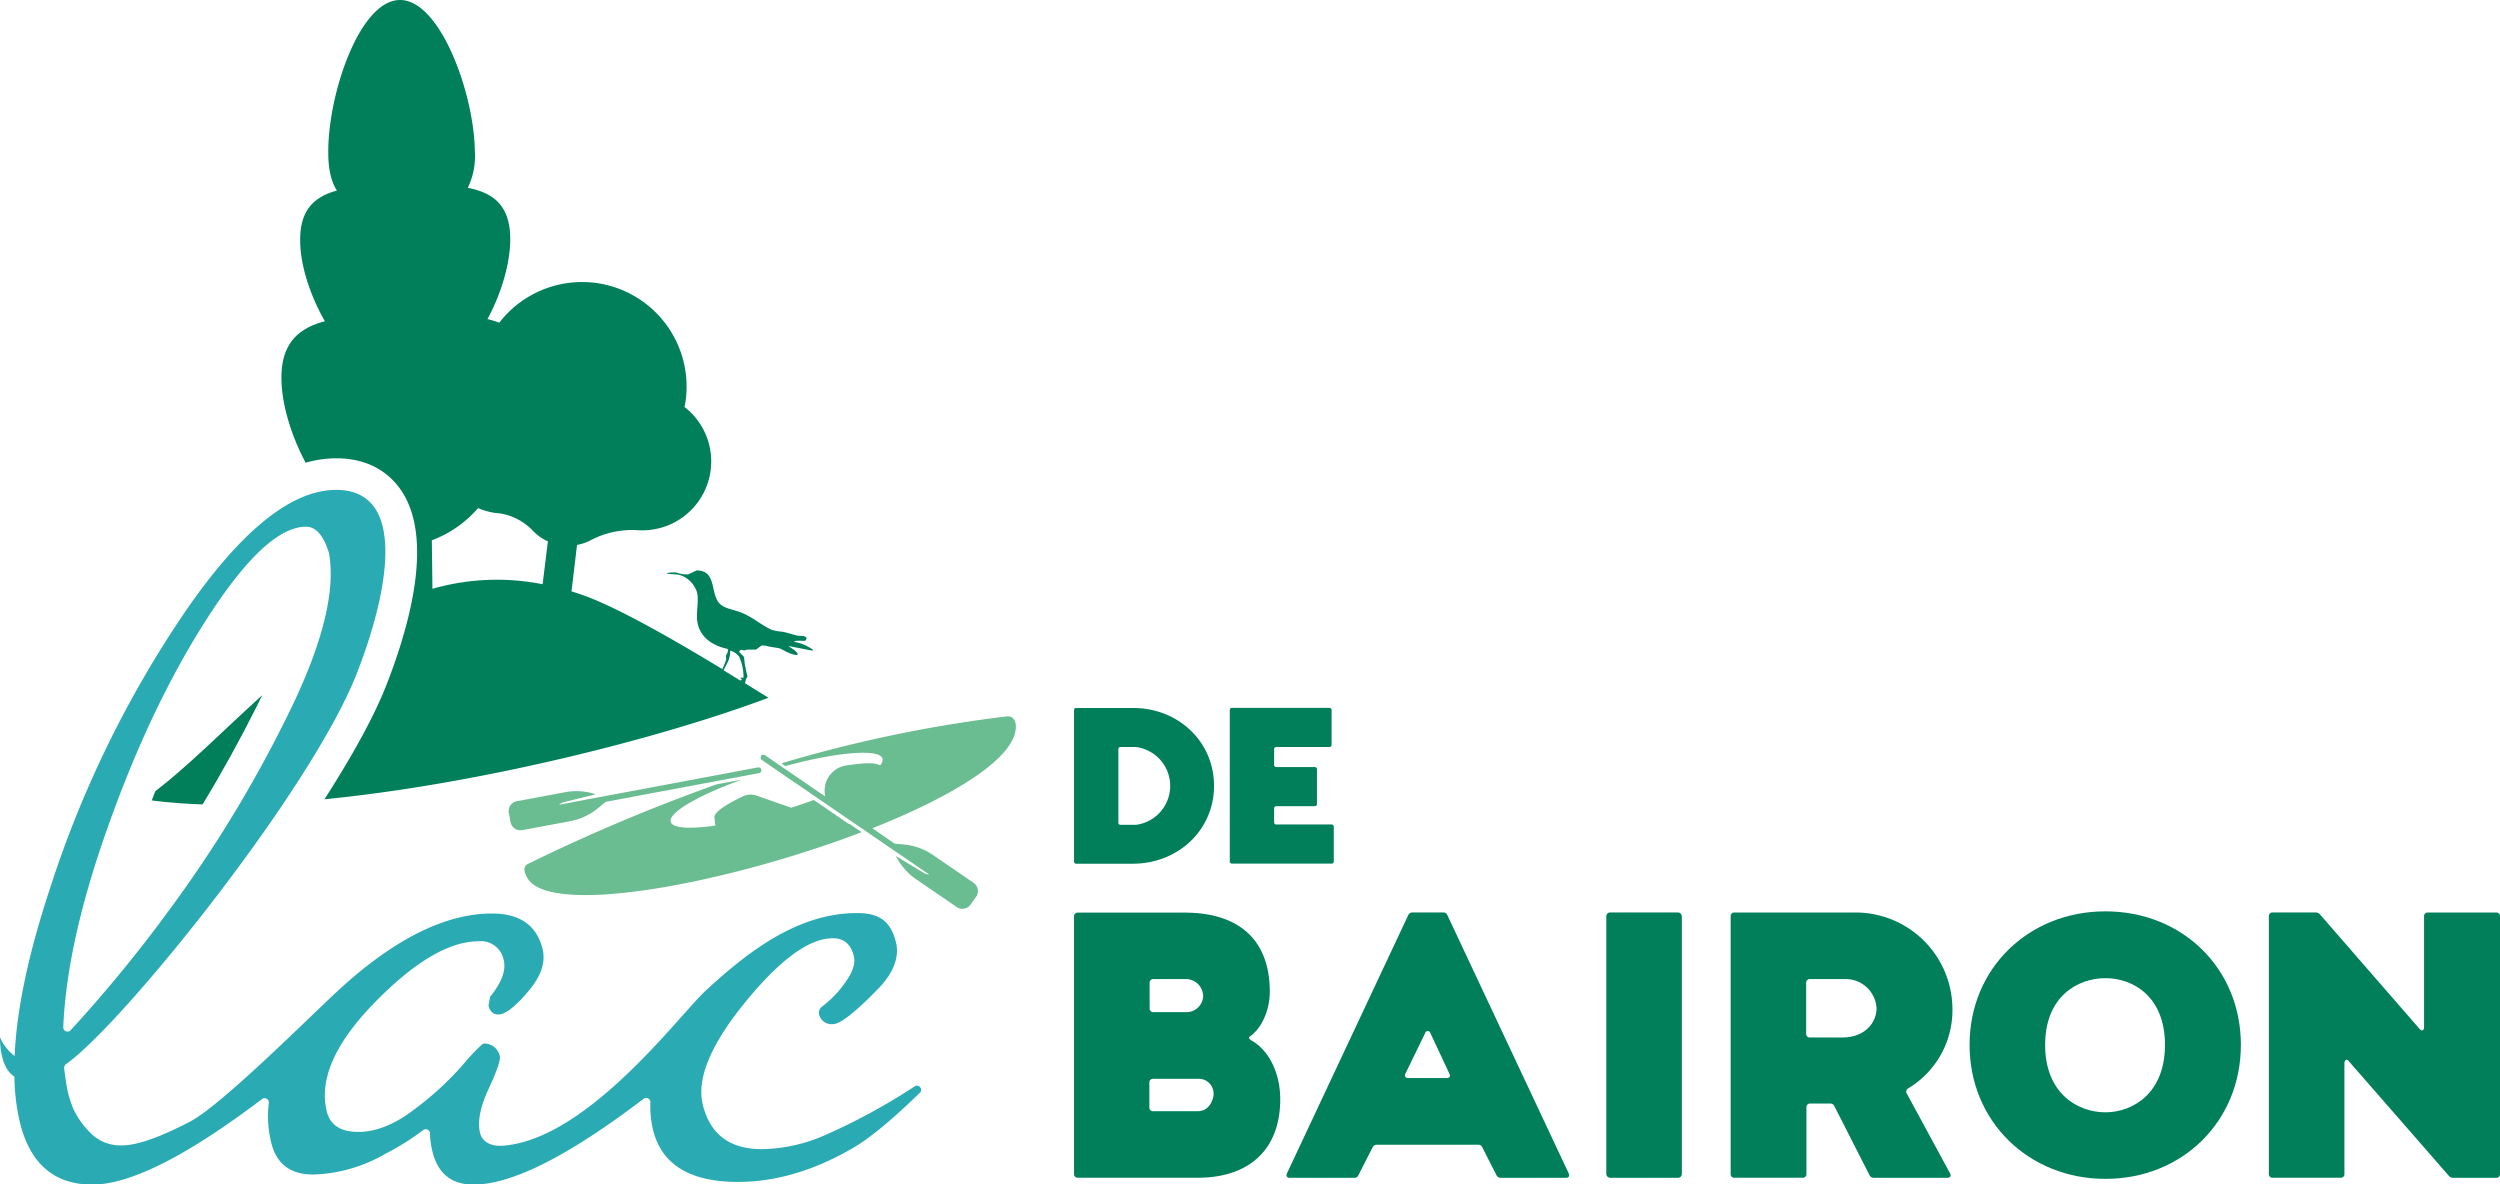
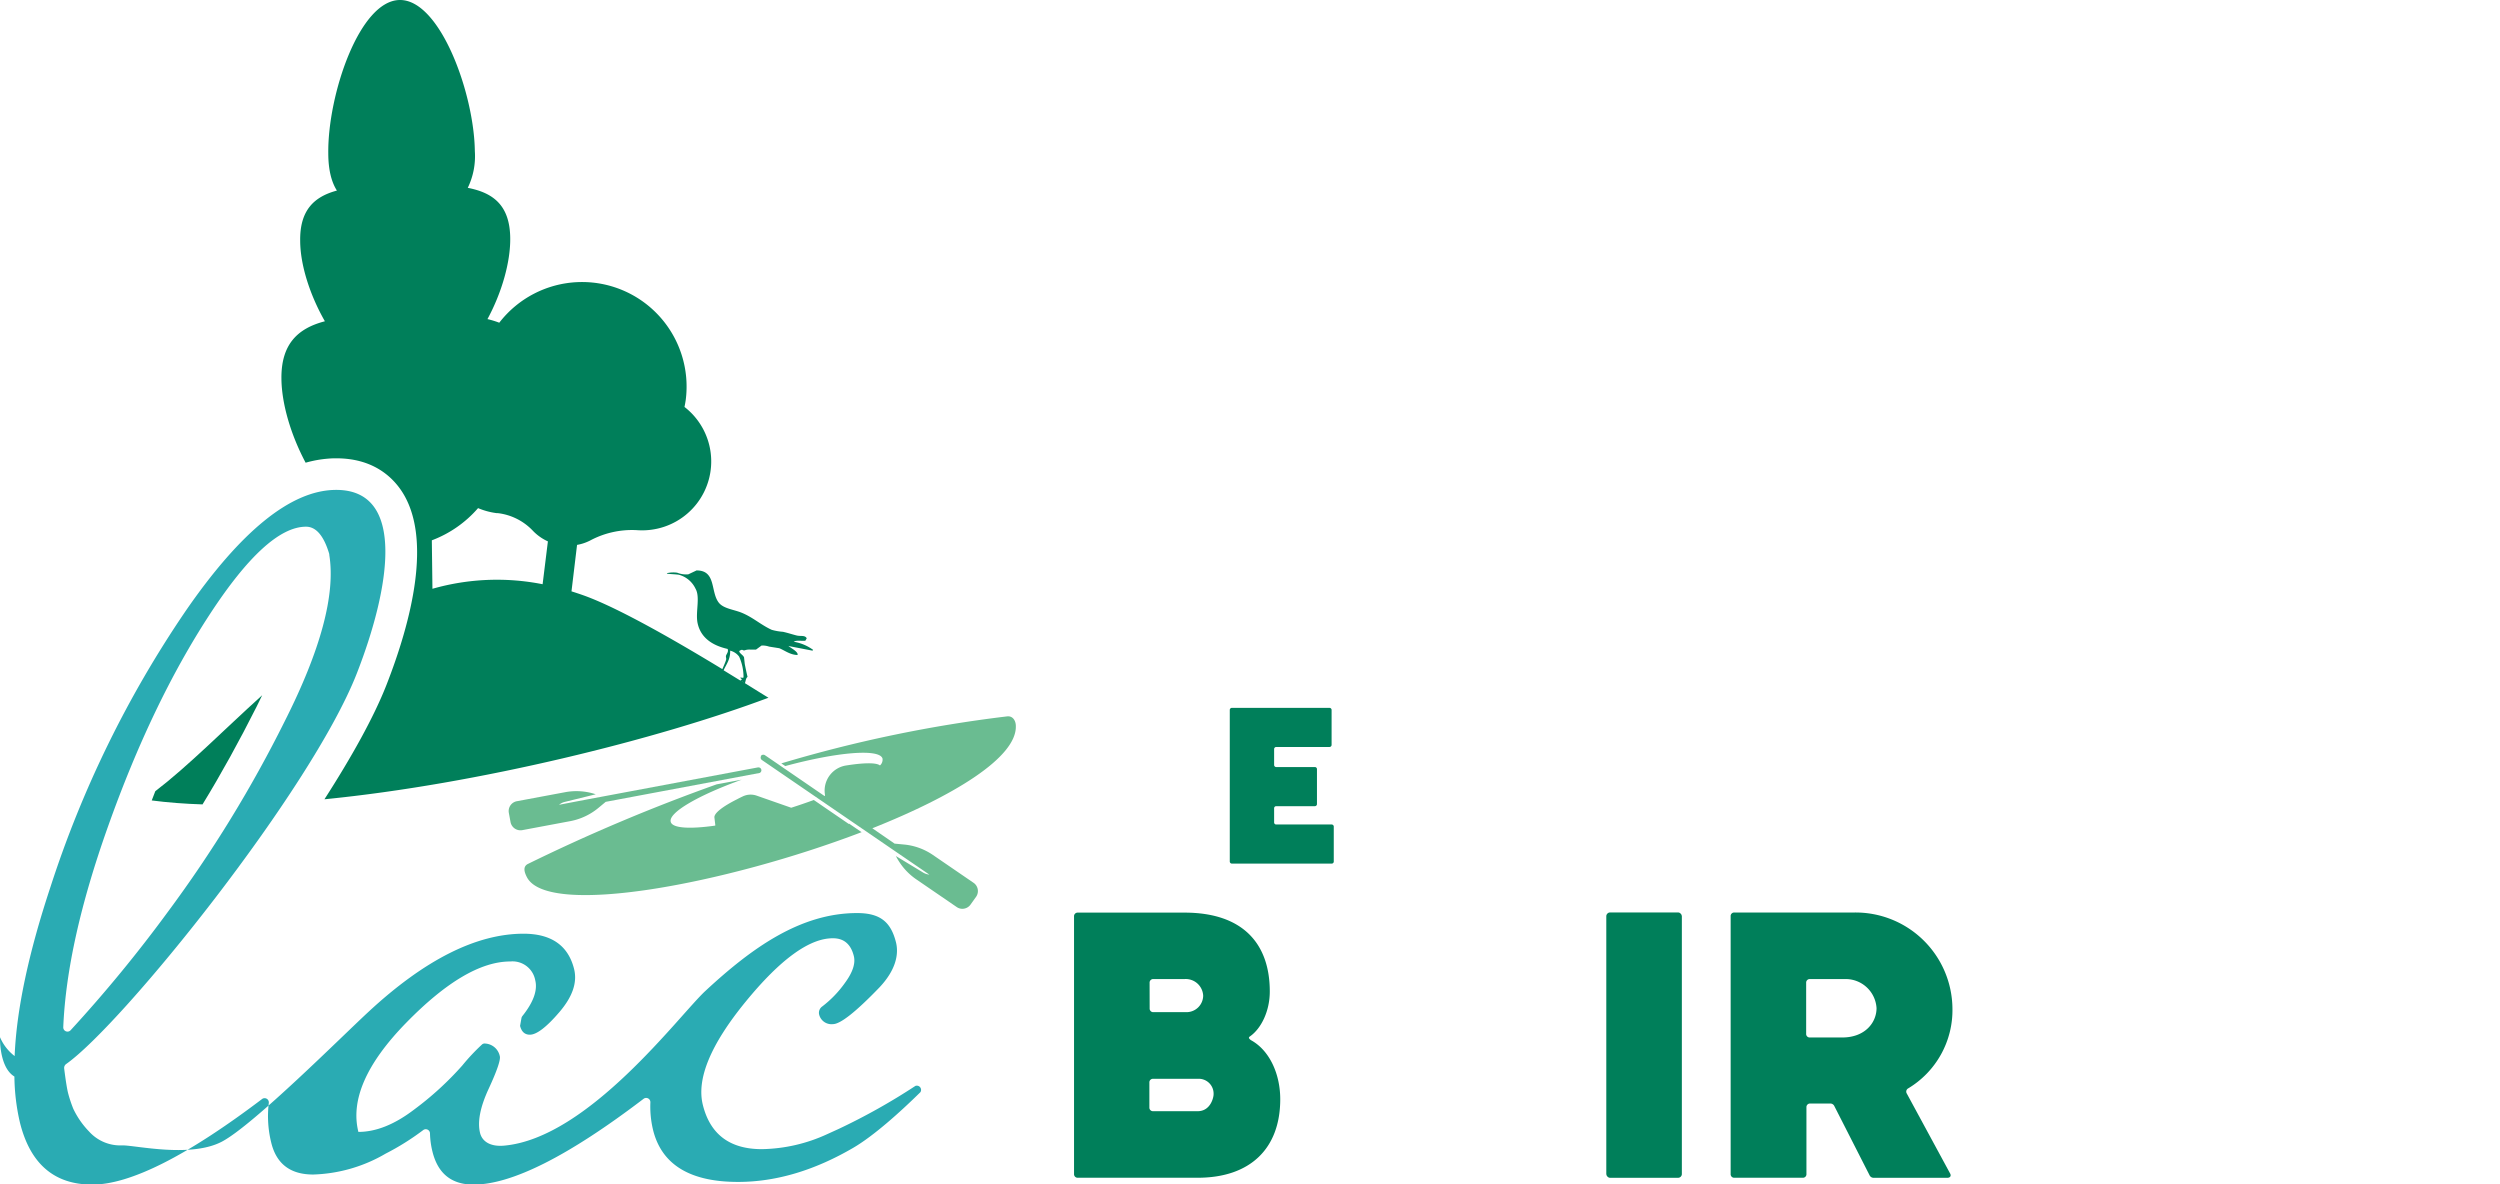
<svg xmlns="http://www.w3.org/2000/svg" viewBox="0 0 449.31 212.88">
  <defs>
    <style>.cls-1,.cls-3{fill:#007f5a;}.cls-2{fill:#2aabb3;}.cls-3{fill-rule:evenodd;}.cls-4{fill:#6abc91;}</style>
  </defs>
  <g id="Calque_2" data-name="Calque 2">
    <g id="LOGOS">
-       <path class="cls-1" d="M218.19,141.24c0-8-6.47-14-14.56-14H193.42a.38.38,0,0,0-.39.4v27.2a.37.37,0,0,0,.39.39h10.21C211.72,155.21,218.19,149.2,218.19,141.24Zm-14.09,7h-2.71a.37.37,0,0,1-.39-.39V134.64a.37.37,0,0,1,.39-.39h2.71a7.05,7.05,0,0,1,0,14Z" />
      <path class="cls-1" d="M221.42,155.21h17.9a.37.37,0,0,0,.39-.39v-6.24a.38.38,0,0,0-.39-.4h-9.93a.37.37,0,0,1-.4-.39v-2.51a.37.37,0,0,1,.4-.39h6.91a.38.38,0,0,0,.39-.4v-6.24a.37.37,0,0,0-.39-.39h-6.91a.38.38,0,0,1-.4-.39v-2.83a.38.38,0,0,1,.4-.39h9.53a.38.38,0,0,0,.4-.39v-6.24a.38.38,0,0,0-.4-.4h-17.5a.38.38,0,0,0-.4.4v27.2A.38.38,0,0,0,221.42,155.21Z" />
      <path class="cls-1" d="M224.8,186.93c-.4-.33-.47-.47-.06-.73,1.94-1.41,3.47-4.49,3.47-8,0-8.76-5-14.18-15.31-14.18H193.7a.64.64,0,0,0-.67.67V211a.64.64,0,0,0,.67.67h21.54c9.5,0,14.85-5.29,14.85-14.11C230.09,193,228.15,188.74,224.8,186.93Zm-18.19-10.3a.64.64,0,0,1,.67-.67h5.62a3.14,3.14,0,0,1,3.34,3,3,3,0,0,1-3,2.95h-5.95a.64.64,0,0,1-.67-.67Zm8.63,23.08h-8a.64.64,0,0,1-.67-.67v-4.48a.63.63,0,0,1,.67-.67h8a2.67,2.67,0,0,1,2.87,2.81C218.11,197.23,217.58,199.71,215.24,199.71Z" />
-       <path class="cls-1" d="M260.12,164.46a.79.79,0,0,0-.8-.47H253.9a.81.81,0,0,0-.8.47l-21.8,46.42c-.21.47,0,.8.46.8H243.4a.74.74,0,0,0,.74-.47l2.54-5a.8.8,0,0,1,.8-.47h18.19a.72.72,0,0,1,.74.47l2.54,5a.83.83,0,0,0,.81.47h11.7c.47,0,.67-.33.47-.8Zm-.06,29.29h-7c-.47,0-.67-.33-.47-.8l3.55-7.29a.48.48,0,0,1,.93,0l3.41,7.29C260.73,193.42,260.52,193.75,260.06,193.75Z" />
      <rect class="cls-1" x="288.69" y="163.99" width="13.58" height="47.69" rx="0.67" />
      <path class="cls-1" d="M350.9,181.18A17.41,17.41,0,0,0,333.24,164H311.71a.63.63,0,0,0-.67.67V211a.63.63,0,0,0,.67.67H324a.63.63,0,0,0,.66-.67V199a.64.64,0,0,1,.67-.67h3.55a.8.8,0,0,1,.8.47L336,211.21a.81.81,0,0,0,.8.47H350c.47,0,.74-.33.47-.8l-7.76-14.32a.66.66,0,0,1,.2-.93A16.4,16.4,0,0,0,350.9,181.18Zm-19.8,5.28h-5.82a.63.63,0,0,1-.67-.67v-9.16a.64.64,0,0,1,.67-.67h6.29a5.56,5.56,0,0,1,5.69,5.22C337.26,183.79,335.18,186.46,331.1,186.46Z" />
-       <path class="cls-1" d="M378.4,163.79c-13.78,0-24.42,10.23-24.42,24s10.64,24.08,24.42,24.08,24.34-10.3,24.34-24.08S392.18,163.79,378.4,163.79Zm0,36.12c-4.95,0-10.84-3.35-10.84-12.11s5.89-12,10.84-12,10.7,3.28,10.7,12S383.28,199.91,378.4,199.91Z" />
-       <path class="cls-1" d="M448.64,164H436.33a.64.64,0,0,0-.67.67v19.93c0,.6-.4.8-.8.33L417,164.39a1,1,0,0,0-.8-.4h-7.76a.64.64,0,0,0-.67.67V211a.64.64,0,0,0,.67.67h12.24a.64.64,0,0,0,.67-.67V191.08c0-.6.47-.87.8-.34l17.93,20.54a1,1,0,0,0,.8.4h7.76a.64.64,0,0,0,.67-.67V164.66A.64.64,0,0,0,448.64,164Z" />
-       <path class="cls-2" d="M164.51,195.17a112.39,112.39,0,0,1-13.79,7.73l-2,.91a29.12,29.12,0,0,1-11.8,2.72q-8.62,0-10.6-7.94-1.75-7,7.64-18.5t15.75-11.46q2.94,0,3.74,3.18.51,2-1.62,4.88a19.5,19.5,0,0,1-4.06,4.2,1.39,1.39,0,0,0-.57,1.36,2.28,2.28,0,0,0,2.5,1.81q2,0,8.34-6.58c3-3.17,3.5-6,3-8.08-.91-3.63-2.76-5.3-7-5.3-10.13,0-18.86,6.19-27.27,14-4.68,4.33-21,26.45-36.18,27.8-2.48.22-3.93-.76-4.31-2.27-.49-2,0-4.61,1.54-7.94s2.2-5.3,2-5.9a2.85,2.85,0,0,0-2.6-2.24.74.74,0,0,0-.56.14,36.7,36.7,0,0,0-3.57,3.8,56.45,56.45,0,0,1-8.68,7.94q-5.25,4-10,4t-5.67-3.63q-2.15-8.62,8.61-19.63t18.7-11a4.15,4.15,0,0,1,4.48,3.4c.44,1.78-.33,3.93-2.33,6.43a.87.87,0,0,0-.15.34l-.25,1.4c.26,1.06.85,1.59,1.76,1.59,1.21,0,3-1.36,5.33-4.09s3.22-5.29,2.62-7.71q-1.59-6.34-9.07-6.35-12.72,0-27.84,14c-4.82,4.45-20.77,20.42-26.39,23.37S24.5,205.85,22,205.85a7.54,7.54,0,0,1-6-2.5,15.21,15.21,0,0,1-2.83-4.08,23.38,23.38,0,0,1-.94-2.84c-.19-.78-.43-2.25-.7-4.43a.87.87,0,0,1,.32-.74C22,184.14,55.94,142,64.14,121c5.82-14.92,9.16-33.22-4-32.95-7.86.16-16.83,7.3-26.87,21.9a193.89,193.89,0,0,0-24.2,49.46q-5.93,17.91-6.44,30.39A8.46,8.46,0,0,1,0,186.41s-.18,5.26,2.48,7a1.05,1.05,0,0,0,.11.07,38,38,0,0,0,1,8.3q2.78,11.13,13,11.12t30.5-15.37a.76.76,0,0,1,1.22.7,19.77,19.77,0,0,0,.45,7.18q1.41,5.69,7.54,5.68a27.34,27.34,0,0,0,13-3.75,45.85,45.85,0,0,0,6.74-4.22.76.76,0,0,1,1.24.58,15.08,15.08,0,0,0,.45,3.3q1.47,5.9,7.37,5.9,10.33,0,30.57-15.42a.76.76,0,0,1,1.22.64,18,18,0,0,0,.49,5q2.33,9.3,15.26,9.3,10.2,0,20.71-6.13c3.7-2.16,8.44-6.43,12.07-10A.76.76,0,0,0,164.51,195.17ZM19.41,148.55q7.86-22.12,18.2-38T55,94.66q2.72,0,4.18,4.92l0,.14q1.71,10.66-8,29.89a227.74,227.74,0,0,1-21,34.26,248.91,248.91,0,0,1-17.5,21.3.76.76,0,0,1-1.31-.54Q12,169.35,19.41,148.55Z" />
+       <path class="cls-2" d="M164.51,195.17a112.39,112.39,0,0,1-13.79,7.73l-2,.91a29.12,29.12,0,0,1-11.8,2.72q-8.62,0-10.6-7.94-1.75-7,7.64-18.5t15.75-11.46q2.94,0,3.74,3.18.51,2-1.62,4.88a19.5,19.5,0,0,1-4.06,4.2,1.39,1.39,0,0,0-.57,1.36,2.28,2.28,0,0,0,2.5,1.81q2,0,8.34-6.58c3-3.17,3.5-6,3-8.08-.91-3.63-2.76-5.3-7-5.3-10.13,0-18.86,6.19-27.27,14-4.68,4.33-21,26.45-36.18,27.8-2.48.22-3.93-.76-4.31-2.27-.49-2,0-4.61,1.54-7.94s2.2-5.3,2-5.9a2.85,2.85,0,0,0-2.6-2.24.74.74,0,0,0-.56.14,36.7,36.7,0,0,0-3.57,3.8,56.45,56.45,0,0,1-8.68,7.94q-5.25,4-10,4q-2.15-8.62,8.61-19.63t18.7-11a4.15,4.15,0,0,1,4.48,3.4c.44,1.78-.33,3.93-2.33,6.43a.87.87,0,0,0-.15.34l-.25,1.4c.26,1.06.85,1.59,1.76,1.59,1.21,0,3-1.36,5.33-4.09s3.22-5.29,2.62-7.71q-1.59-6.34-9.07-6.35-12.72,0-27.84,14c-4.82,4.45-20.77,20.42-26.39,23.37S24.5,205.85,22,205.85a7.54,7.54,0,0,1-6-2.5,15.21,15.21,0,0,1-2.83-4.08,23.38,23.38,0,0,1-.94-2.84c-.19-.78-.43-2.25-.7-4.43a.87.87,0,0,1,.32-.74C22,184.14,55.94,142,64.14,121c5.82-14.92,9.16-33.22-4-32.95-7.86.16-16.83,7.3-26.87,21.9a193.89,193.89,0,0,0-24.2,49.46q-5.93,17.91-6.44,30.39A8.46,8.46,0,0,1,0,186.41s-.18,5.26,2.48,7a1.05,1.05,0,0,0,.11.07,38,38,0,0,0,1,8.3q2.78,11.13,13,11.12t30.5-15.37a.76.76,0,0,1,1.22.7,19.77,19.77,0,0,0,.45,7.18q1.41,5.69,7.54,5.68a27.34,27.34,0,0,0,13-3.75,45.85,45.85,0,0,0,6.74-4.22.76.76,0,0,1,1.24.58,15.08,15.08,0,0,0,.45,3.3q1.47,5.9,7.37,5.9,10.33,0,30.57-15.42a.76.76,0,0,1,1.22.64,18,18,0,0,0,.49,5q2.33,9.3,15.26,9.3,10.2,0,20.71-6.13c3.7-2.16,8.44-6.43,12.07-10A.76.76,0,0,0,164.51,195.17ZM19.41,148.55q7.86-22.12,18.2-38T55,94.66q2.72,0,4.18,4.92l0,.14q1.71,10.66-8,29.89a227.74,227.74,0,0,1-21,34.26,248.91,248.91,0,0,1-17.5,21.3.76.76,0,0,1-1.31-.54Q12,169.35,19.41,148.55Z" />
      <path class="cls-3" d="M27.27,143.86c2.84.37,5.9.61,9.13.71C39.77,139.06,43,133.2,46.12,127c.35-.7.68-1.38,1-2.05-6.95,6.28-13.26,12.7-19.21,17.25C27.7,142.78,27.48,143.31,27.27,143.86Z" />
      <path class="cls-3" d="M146.13,116.79a8.19,8.19,0,0,0-3.47-1.45v0c.45-.33,1.5-.1,2.08-.19.09-.14.17-.29.25-.44-.35-.6-1.05-.31-1.82-.5s-1.66-.49-2.46-.66a10.14,10.14,0,0,1-2-.35c-2-.91-3.42-2.29-5.52-3.12-1.34-.53-3.17-.71-4-1.76-1.53-1.94-.43-5.81-4-5.8l-1.48.7a4.33,4.33,0,0,1-2-.29,5,5,0,0,0-1.79.07l-.07.09c.1.07,1.89.13,2.21.22A4.64,4.64,0,0,1,125,105.8c.87,1.5,0,4.1.35,6.08.54,2.77,2.73,4.14,5.42,4.75.2.45-.13.84-.25,1.11s0,.46,0,.69-.4,1.16-.7,1.83c-7.57-4.6-18.27-10.84-24.81-13.21-.78-.28-1.54-.53-2.3-.77l1-8.35a8.27,8.27,0,0,0,2.34-.78,15.93,15.93,0,0,1,8.37-1.87,12.66,12.66,0,0,0,2.6-.07,12.38,12.38,0,0,0,6-22.07c.08-.41.16-.82.22-1.24A18.79,18.79,0,0,0,89.73,58a15.94,15.94,0,0,0-2.12-.65c2.61-4.83,4.15-10.31,4.09-14.59-.07-5.81-3-8.11-7.63-9a13.06,13.06,0,0,0,1.27-6.6C85.21,16.8,79.11-.09,71.84,0S58.89,17.12,59,27.5c0,3.1.6,5.26,1.55,6.75-4.09,1.1-6.67,3.52-6.6,9,0,4.28,1.71,9.72,4.44,14.49C53.55,59,50.5,61.81,50.58,68.1c.05,4.45,1.66,10,4.35,15.06a20.64,20.64,0,0,1,5.1-.79h.41c6.38,0,9.84,3.11,11.63,5.72,5.81,8.51,1.79,23.74-2.61,35-2.29,5.84-6.29,13-11.15,20.56,27.63-2.73,59.85-10.77,79.8-18.25-.7-.42-2.21-1.36-4.23-2.62.16-.42.14-.86.47-1.13-.16-.66-.35-1.55-.5-2.33l-.13-1.19c-.17-.38-.65-.6-.85-1V117c.68-.46.54,0,1-.13a2.49,2.49,0,0,1,1-.12l1,0,1-.73a3.62,3.62,0,0,1,1.35.19l1.83.29c1,.4,1.93,1.19,3.28,1.22.23-.55-1.3-1.31-1.64-1.63l-.06,0,4.4.85ZM97.52,105a42.11,42.11,0,0,0-19.8.82l-.11-8.71a20.61,20.61,0,0,0,8.31-5.79,12.62,12.62,0,0,0,3.32.9l.2,0a10.35,10.35,0,0,1,6.35,3.19,8.67,8.67,0,0,0,2.68,1.89Zm35.89,17.53-.1-.06.16,0Zm.22.14-.08-.05.11,0S133.64,122.61,133.63,122.65Zm0-.91c-.16.09-.27.05-.51,0l-.06.06a.45.45,0,0,0,.28.22.51.51,0,0,1-.29.27l-3-1.84c.49-1.1,1.22-1.93,1.18-3.53l0,0a2.86,2.86,0,0,1,1.61,1.07A9,9,0,0,1,133.63,121.74Z" />
      <path class="cls-4" d="M182.57,130.49c0-1-.58-1.86-1.56-1.74a241.83,241.83,0,0,0-40.59,8.45l.71.48c9.35-2.53,16.94-3.17,17.48-1.35a1.39,1.39,0,0,1-.46,1.24c-.62-.53-2.89-.5-6.05,0a4.57,4.57,0,0,0-3.87,5l.05.44-.1.05-6.05-4.15-1.57-1.07-.69-.48-1.8-1.23-.59-.4a.54.54,0,0,0-.73.13.76.76,0,0,0,0,.11.51.51,0,0,0,.18.62l23.5,16.09,6.6,4.51a2.69,2.69,0,0,1-1.07-.34l-4.95-3h0a10.73,10.73,0,0,0,.64,1.09,11,11,0,0,0,3,3.08l7.3,5a1.78,1.78,0,0,0,1.13.31,1.81,1.81,0,0,0,1.36-.77l1-1.4a1.8,1.8,0,0,0-.47-2.5l-7.3-5a11,11,0,0,0-5.21-1.88l-1.68-.16-4-2.76C171.33,143.07,182.73,136.16,182.57,130.49Z" />
      <path class="cls-4" d="M107.56,145.19l1.3-1.08,27.66-5.19a.52.52,0,0,0-.2-1h-.09l-27.89,5.23-2.63.49-5.24,1a2.71,2.71,0,0,1,1-.51l5-1.23.6-.15h0a11,11,0,0,0-5.52-.37L92.88,144a1.8,1.8,0,0,0-1.43,2.09l.31,1.68a1.82,1.82,0,0,0,2.09,1.43l8.69-1.63A11.18,11.18,0,0,0,107.56,145.19Z" />
      <path class="cls-4" d="M152.54,148.08l-4.72-3.23h0l-.65-.45-.91-.62h0c-1.29.47-2.65.94-4.06,1.39L136,143a3.28,3.28,0,0,0-2.5.13c-.35.17-.69.33-1,.5-2.57,1.29-4.1,2.46-4.11,3.24h0l.16,1.35,0,.16c-4.58.65-7.69.48-8-.66-.49-1.64,4.93-4.78,12.77-7.6l-4.53.85a323.66,323.66,0,0,0-33.87,14.28c-1,.47-.7,1.5-.19,2.46,3.9,7.18,35.85,1.12,60.12-8.15l-2.23-1.52Z" />
    </g>
  </g>
</svg>